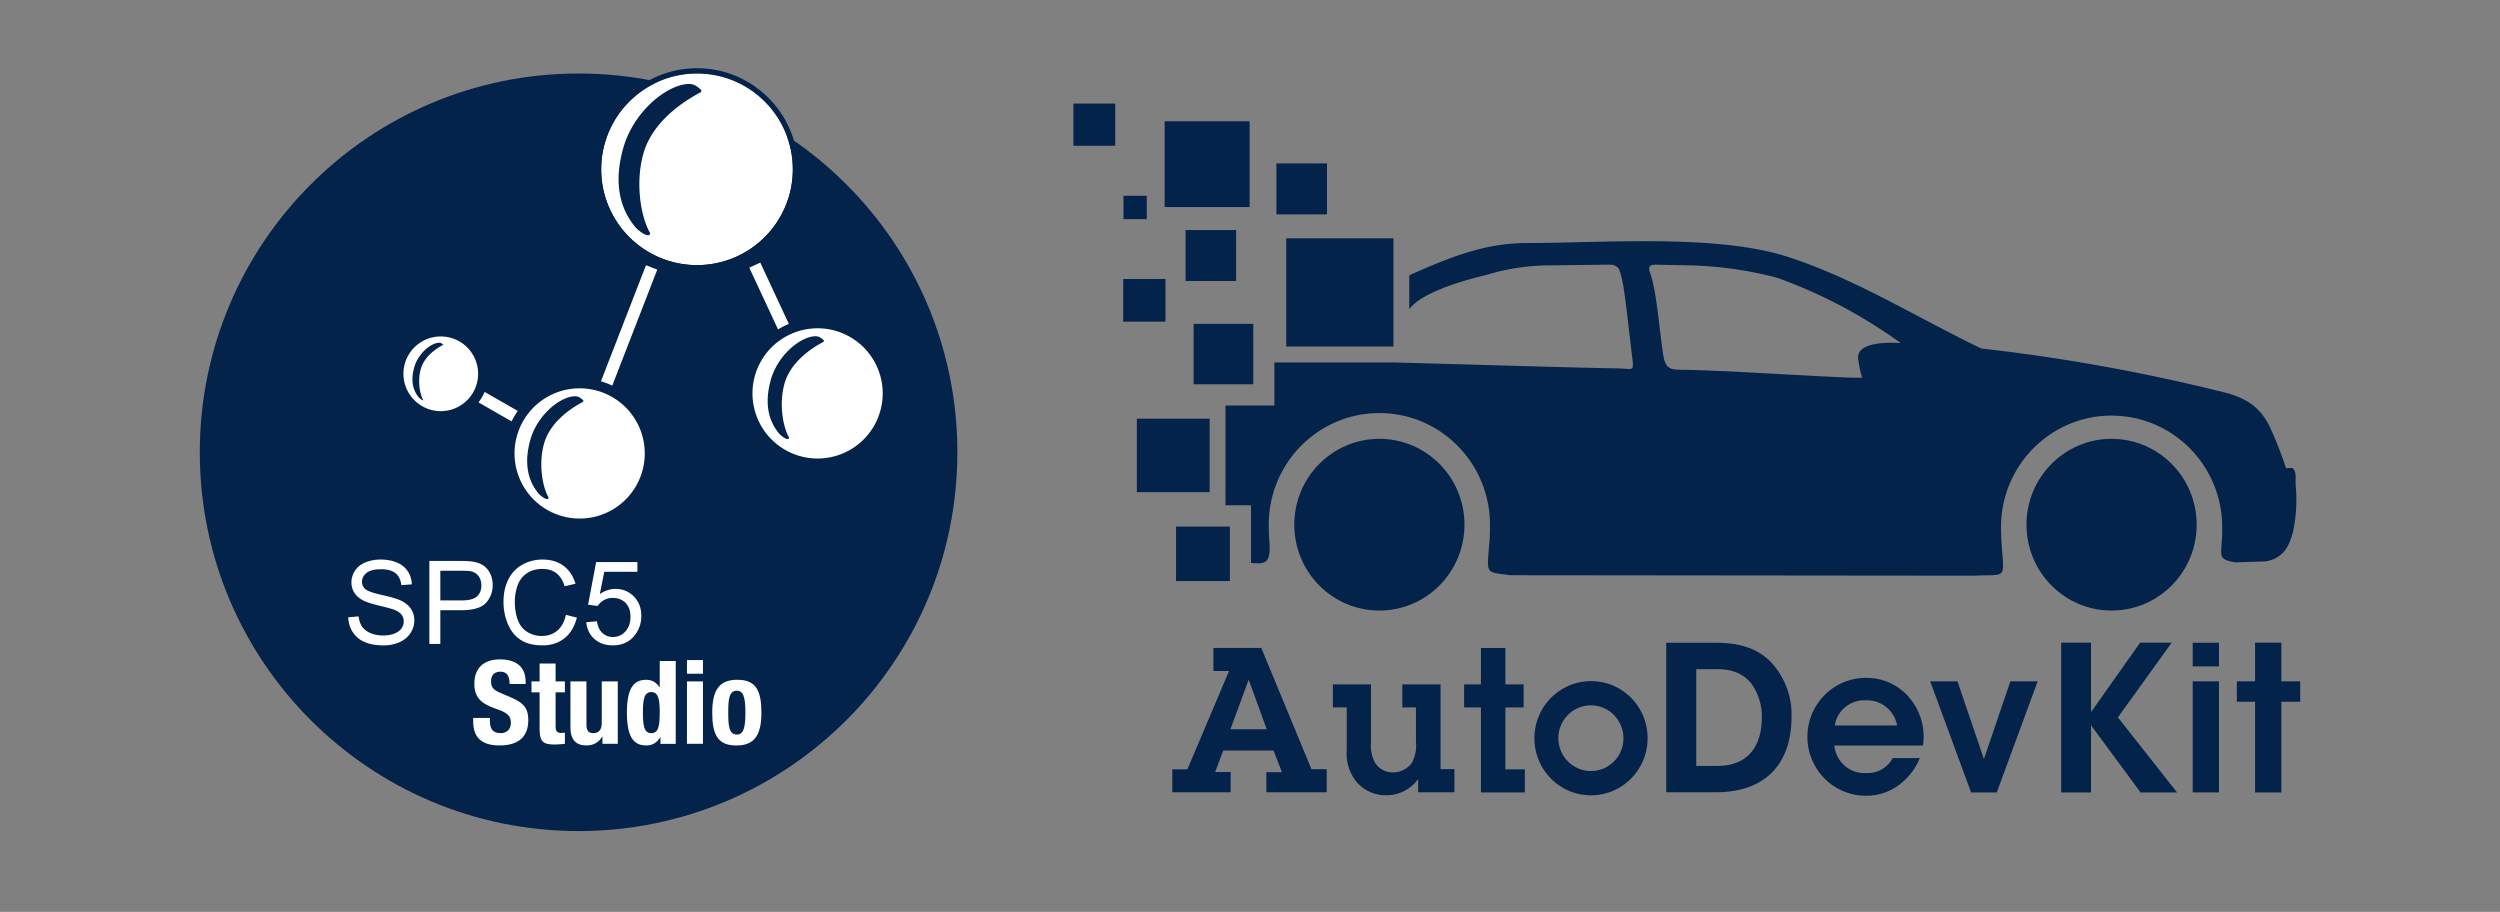
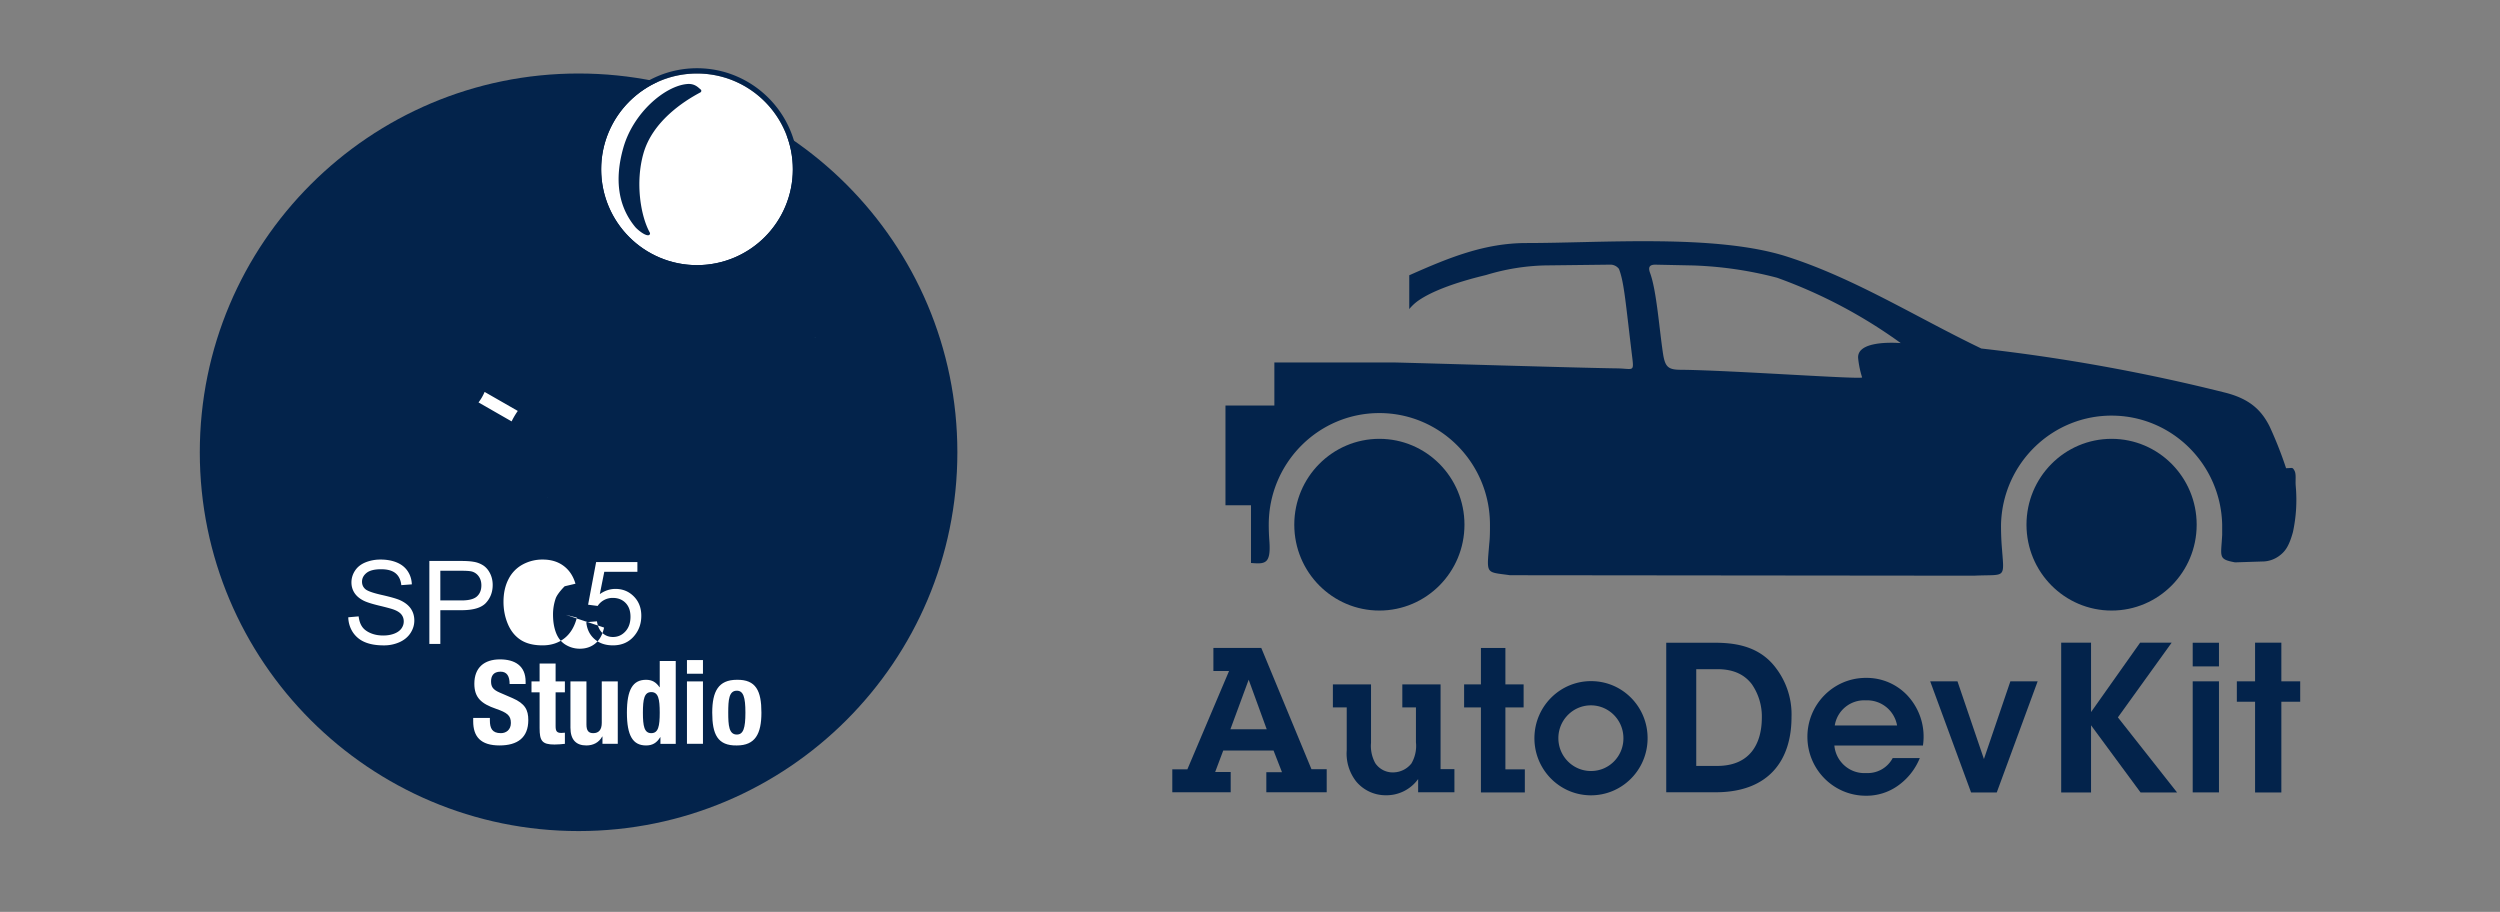
<svg xmlns="http://www.w3.org/2000/svg" version="1.0" width="244" height="89" viewBox="0 0 244 89">
  <rect x="0" y="0" width="244" height="89" fill="#808080" stroke="none" />
  <style>.st17{fill:#03234b}.st18{fill:#fff}.st47{fill:#5bb2cf}</style>
  <g id="En">
    <path class="st17" d="M19.5 44.143c0 20.417 16.552 36.969 36.968 36.969 20.419 0 36.971-16.552 36.971-36.969S76.887 7.174 56.468 7.174C36.052 7.174 19.5 23.726 19.5 44.143" />
-     <path class="st18" d="M33.992 60.247l1.011-.089c.048.405.159.738.334.997.175.26.447.47.815.63.368.16.783.24 1.243.24.409 0 .77-.061 1.083-.182.313-.121.546-.288.699-.5.153-.212.229-.443.229-.693 0-.254-.074-.476-.221-.666s-.39-.349-.729-.478c-.218-.085-.698-.216-1.442-.395-.744-.179-1.265-.347-1.563-.505-.387-.203-.675-.454-.865-.754s-.285-.636-.285-1.008c0-.409.116-.791.348-1.146.232-.355.571-.625 1.017-.809a3.86 3.86 0 011.486-.276c.6 0 1.13.097 1.588.29.459.193.811.478 1.058.854s.379.801.398 1.276l-1.028.077c-.055-.512-.242-.899-.561-1.16-.319-.261-.789-.392-1.412-.392-.648 0-1.121.119-1.417.356-.296.238-.445.524-.445.859 0 .291.105.53.315.718.206.188.745.38 1.616.577s1.469.369 1.793.517c.471.217.819.493 1.044.826.225.333.337.717.337 1.152 0 .431-.123.837-.37 1.218s-.601.678-1.063.89a3.703 3.703 0 01-1.561.318c-.733 0-1.347-.107-1.843-.321a2.587 2.587 0 01-1.166-.964 2.764 2.764 0 01-.443-1.457zM41.905 62.849v-8.1h3.055c.538 0 .948.026 1.232.077a2.45 2.45 0 011 .378c.269.186.485.447.649.782.164.335.246.704.246 1.105 0 .689-.219 1.272-.657 1.749-.438.477-1.23.715-2.376.715h-2.077v3.293h-1.072zm1.071-4.248h2.094c.692 0 1.184-.129 1.475-.387.291-.258.437-.621.437-1.088 0-.339-.086-.629-.257-.87a1.2 1.2 0 00-.677-.478c-.181-.048-.514-.072-1-.072h-2.072v2.895zM55.231 60.009l1.072.271c-.225.88-.629 1.552-1.213 2.014-.584.462-1.298.693-2.141.693-.873 0-1.583-.178-2.13-.533-.547-.355-.963-.87-1.249-1.544s-.428-1.398-.428-2.171c0-.843.161-1.579.484-2.207a3.31 3.31 0 011.376-1.431 4.02 4.02 0 011.964-.489c.81 0 1.492.206 2.044.619.552.413.938.993 1.155 1.74l-1.055.249c-.188-.589-.46-1.018-.818-1.287-.357-.269-.807-.403-1.348-.403-.622 0-1.143.149-1.561.448s-.712.699-.881 1.202a4.822 4.822 0 00-.254 1.555c0 .689.1 1.29.301 1.804.201.514.513.898.937 1.152s.882.381 1.376.381c.6 0 1.109-.173 1.525-.519.415-.348.697-.862.844-1.544zM57.22 60.728l1.044-.088c.077.508.257.891.539 1.146.282.256.622.384 1.02.384.479 0 .884-.18 1.216-.542.331-.361.497-.84.497-1.437 0-.567-.159-1.015-.478-1.343-.319-.328-.736-.492-1.251-.492a1.734 1.734 0 00-1.475.784l-.934-.121.784-4.161h4.028v.95h-3.232l-.437 2.177c.486-.339.996-.508 1.531-.508.707 0 1.304.245 1.79.735s.729 1.12.729 1.89c0 .733-.214 1.367-.641 1.901-.52.656-1.229.984-2.127.984-.737 0-1.338-.206-1.804-.619-.466-.412-.733-.959-.799-1.64zM79.473 32.936c.049-.005.093-.003.135-.002-.013 0-.023-.003-.034-.003-.032 0-.065.002-.101.005" />
+     <path class="st18" d="M33.992 60.247l1.011-.089c.048.405.159.738.334.997.175.26.447.47.815.63.368.16.783.24 1.243.24.409 0 .77-.061 1.083-.182.313-.121.546-.288.699-.5.153-.212.229-.443.229-.693 0-.254-.074-.476-.221-.666s-.39-.349-.729-.478c-.218-.085-.698-.216-1.442-.395-.744-.179-1.265-.347-1.563-.505-.387-.203-.675-.454-.865-.754s-.285-.636-.285-1.008c0-.409.116-.791.348-1.146.232-.355.571-.625 1.017-.809a3.86 3.86 0 011.486-.276c.6 0 1.13.097 1.588.29.459.193.811.478 1.058.854s.379.801.398 1.276l-1.028.077c-.055-.512-.242-.899-.561-1.16-.319-.261-.789-.392-1.412-.392-.648 0-1.121.119-1.417.356-.296.238-.445.524-.445.859 0 .291.105.53.315.718.206.188.745.38 1.616.577s1.469.369 1.793.517c.471.217.819.493 1.044.826.225.333.337.717.337 1.152 0 .431-.123.837-.37 1.218s-.601.678-1.063.89a3.703 3.703 0 01-1.561.318c-.733 0-1.347-.107-1.843-.321a2.587 2.587 0 01-1.166-.964 2.764 2.764 0 01-.443-1.457zM41.905 62.849v-8.1h3.055c.538 0 .948.026 1.232.077a2.45 2.45 0 011 .378c.269.186.485.447.649.782.164.335.246.704.246 1.105 0 .689-.219 1.272-.657 1.749-.438.477-1.23.715-2.376.715h-2.077v3.293h-1.072zm1.071-4.248h2.094c.692 0 1.184-.129 1.475-.387.291-.258.437-.621.437-1.088 0-.339-.086-.629-.257-.87a1.2 1.2 0 00-.677-.478c-.181-.048-.514-.072-1-.072h-2.072v2.895zM55.231 60.009l1.072.271c-.225.88-.629 1.552-1.213 2.014-.584.462-1.298.693-2.141.693-.873 0-1.583-.178-2.13-.533-.547-.355-.963-.87-1.249-1.544s-.428-1.398-.428-2.171c0-.843.161-1.579.484-2.207a3.31 3.31 0 011.376-1.431 4.02 4.02 0 011.964-.489c.81 0 1.492.206 2.044.619.552.413.938.993 1.155 1.74l-1.055.249s-.712.699-.881 1.202a4.822 4.822 0 00-.254 1.555c0 .689.1 1.29.301 1.804.201.514.513.898.937 1.152s.882.381 1.376.381c.6 0 1.109-.173 1.525-.519.415-.348.697-.862.844-1.544zM57.22 60.728l1.044-.088c.077.508.257.891.539 1.146.282.256.622.384 1.02.384.479 0 .884-.18 1.216-.542.331-.361.497-.84.497-1.437 0-.567-.159-1.015-.478-1.343-.319-.328-.736-.492-1.251-.492a1.734 1.734 0 00-1.475.784l-.934-.121.784-4.161h4.028v.95h-3.232l-.437 2.177c.486-.339.996-.508 1.531-.508.707 0 1.304.245 1.79.735s.729 1.12.729 1.89c0 .733-.214 1.367-.641 1.901-.52.656-1.229.984-2.127.984-.737 0-1.338-.206-1.804-.619-.466-.412-.733-.959-.799-1.64zM79.473 32.936c.049-.005.093-.003.135-.002-.013 0-.023-.003-.034-.003-.032 0-.065.002-.101.005" />
    <path class="st47" d="M79.575 32.932l.032.002h-.054c-.026 0-.052 0-.08.003a1.22 1.22 0 01.102-.005" />
-     <path class="st18" d="M76.892 42.73c-.016.002-.036-.003-.054-.007.012.003.028.008.038.008a.029.029 0 00.016-.001" />
    <path class="st47" d="M76.838 42.724c.015.003.032.007.047.007h.007c-.005.002-.01.002-.016.002-.01-.001-.027-.006-.038-.009" />
    <path class="st18" d="M56.003 38.795c.049-.005.091-.003.135-.002a.214.214 0 00-.034-.003c-.032 0-.066.002-.101.005" />
    <path class="st47" d="M56.104 38.791l.034.002h-.056c-.026 0-.052 0-.08.003a.892.892 0 01.102-.005" />
    <path class="st18" d="M53.421 48.589c-.016.002-.036-.003-.056-.007.013.002.028.008.041.008.005.001.01-.001.015-.001" />
    <path class="st47" d="M53.367 48.583c.015.003.033.007.047.007h.007-.015a.244.244 0 01-.039-.007m-.002 0h.002-.002" />
    <path class="st18" d="M47.812 70.073v.238c0 .759.215 1.245 1.076 1.245.498 0 .974-.317.974-.996 0-.736-.374-1.008-1.449-1.381-1.449-.498-2.117-1.098-2.117-2.446 0-1.574.962-2.378 2.502-2.378 1.449 0 2.502.623 2.502 2.174v.226h-1.562c0-.759-.26-1.2-.883-1.2-.736 0-.928.464-.928.94 0 .498.147.804.838 1.098l1.257.543c1.223.532 1.54 1.155 1.54 2.14 0 1.71-1.042 2.479-2.808 2.479-1.845 0-2.57-.86-2.57-2.355v-.328h1.628zM52.665 64.763h1.562v1.744h.906v1.064h-.906v3.295c0 .476.102.668.555.668.125 0 .249-.011.351-.023v1.087c-.34.034-.657.068-1.019.068-1.223 0-1.449-.374-1.449-1.608V67.57h-.792v-1.064h.792v-1.743zM58.8 71.884h-.023c-.328.6-.895.872-1.551.872-.974 0-1.551-.532-1.551-1.732v-4.518h1.562v4.201c0 .611.204.849.668.849.532 0 .827-.328.827-1.008v-4.042h1.562v6.091H58.8v-.713zM64.458 71.952h-.023c-.34.566-.77.804-1.381.804-1.279 0-1.868-.94-1.868-3.204s.589-3.204 1.868-3.204c.589 0 .985.238 1.313.725h.023v-2.559h1.562v8.084h-1.494v-.646zm-.895-.396c.691 0 .827-.679.827-2.004s-.136-2.004-.827-2.004c-.679 0-.815.679-.815 2.004s.136 2.004.815 2.004zM67.047 64.423h1.562v1.336h-1.562v-1.336zm0 2.083h1.562v6.091h-1.562v-6.091zM71.914 66.348c1.879-.034 2.4 1.087 2.4 3.204 0 2.083-.611 3.204-2.4 3.204-1.879.034-2.4-1.087-2.4-3.204 0-2.084.611-3.204 2.4-3.204zm0 5.344c.634 0 .838-.623.838-2.14 0-1.517-.204-2.14-.838-2.14-.77 0-.838.895-.838 2.14s.068 2.14.838 2.14zM58.677 16.526c0 5.165 4.186 9.351 9.351 9.351s9.351-4.186 9.351-9.351c0-5.166-4.186-9.353-9.351-9.353s-9.351 4.187-9.351 9.353" />
    <path class="st17" d="M68.028 6.659c-5.44 0-9.866 4.426-9.866 9.868 0 5.439 4.426 9.865 9.866 9.865 5.44 0 9.866-4.426 9.866-9.865 0-5.442-4.426-9.868-9.866-9.868m0 .515c5.165 0 9.351 4.187 9.351 9.353a9.35 9.35 0 01-9.351 9.35 9.35 9.35 0 01-9.351-9.35c0-5.166 4.186-9.353 9.351-9.353" />
    <path class="st17" d="M63.052 22.736c.028.011.055.024.081.033-.026-.009-.054-.022-.081-.033m-.159-.077l.09.049c-.028-.014-.059-.032-.09-.049m-.166-.104a3.1 3.1 0 00.095.062l-.095-.062m-.166-.121c.031.023.062.049.095.07-.033-.022-.064-.047-.095-.07m-.16-.13c.029.026.059.052.093.078-.034-.026-.063-.052-.093-.078m.848.484c-.016 0-.039-.007-.057-.01.026.005.057.011.078.01h-.021m3.973-14.42l.049.003a1.681 1.681 0 00-.049-.003m.254.027c-.034-.007-.073-.011-.112-.015a.976.976 0 01.112.015m.179.05c-.031-.011-.063-.023-.098-.031.035.008.067.02.098.031M67.941 8.597c-.024-.018-.049-.034-.075-.051.026.016.05.033.075.051m.119.091l-.07-.059.07.059m.127.108l-.09-.078.09.078m.194-.066a2.606 2.606 0 01-.113-.095c-.2-.176-.504-.442-1.047-.442-.054 0-.109.003-.165.008-2.163.196-5.25 2.801-6.22 6.226-.885 3.128-.494 5.729 1.164 7.731.155.187.846.804 1.247.804.013 0 .026 0 .039-.002a.174.174 0 00.137-.093.167.167 0 00-.002-.165c-.902-1.627-1.426-4.884-.623-7.719.875-3.094 3.857-5.064 5.556-5.962a.176.176 0 00.093-.139.167.167 0 00-.066-.152" />
-     <path class="st18" d="M80.348 33.376c-1.154.61-3.181 1.948-3.777 4.051-.545 1.927-.188 4.141.424 5.245.02.036.02.078.002.114a.121.121 0 01-.093.062c-.01.002-.018.002-.028.002-.274 0-.739-.414-.846-.546-1.128-1.361-1.394-3.128-.792-5.253.659-2.33 2.757-4.1 4.226-4.232.039-.003.077-.005.112-.005.369 0 .576.179.711.3.028.023.054.046.078.064a.122.122 0 01.046.104.116.116 0 01-.063.094m-.551-1.335a6.355 6.355 0 100 12.71 6.355 6.355 0 000-12.71M76.991 31.613l-2.789-5.985-1.071.499 2.807 6.027c.336-.209.686-.39 1.053-.541M56.877 39.235c-1.156.611-3.181 1.948-3.776 4.051-.546 1.927-.189 4.141.424 5.246a.117.117 0 010 .112.114.114 0 01-.093.062.114.114 0 01-.026.002c-.275 0-.74-.416-.848-.546-1.128-1.361-1.394-3.128-.792-5.253.66-2.328 2.757-4.098 4.227-4.232.038-.003.075-.005.111-.005.37 0 .576.181.712.3a.84.84 0 00.077.064.117.117 0 01.046.104.12.12 0 01-.062.095m-.303-1.335a6.355 6.355 0 100 12.71 6.355 6.355 0 000-12.71M58.653 37.214c.381.112.751.254 1.103.425l4.394-11.325-1.102-.427-4.395 11.327zM41.069 36.013c-.32 1.122-.113 2.408.248 3.06-.112.01-.37-.202-.442-.289-.582-.703-.81-1.645-.44-2.951.368-1.307 1.563-2.305 2.364-2.379.269-.024.378.124.468.194-.87.459-1.88 1.242-2.198 2.365m1.951-3.176a3.644 3.644 0 10-.001 7.29 3.644 3.644 0 00.001-7.29" />
    <path class="st18" d="M47.298 38.251a4.594 4.594 0 01-.595 1.025l3.23 1.852c.174-.359.377-.698.603-1.021l-3.238-1.856z" />
-     <path class="st17" d="M125.536 23.26h10.465v10.559h-10.465zM113.669 11.838h8.293v8.368h-8.293zM109.627 27.228h4.121v4.164h-4.121zM115.71 22.454h4.936v4.974h-4.936zM124.579 15.95h4.936v4.974h-4.936zM116.496 31.61h5.825v5.895h-5.825zM109.65 19.107h2.274v2.282h-2.274zM110.956 40.863h7.108v7.172h-7.108zM104.766 10.107h4.081v4.118h-4.081zM114.781 51.393h5.256v5.32h-5.256z" />
    <g>
      <path class="st17" d="M181.353 34.934a9.15 9.15 0 00.388 1.898c.062.232-12.882-.701-17.71-.742-1.226 0-1.509-.298-1.71-1.506-.382-2.501-.637-6.223-1.276-7.948-.187-.512-.103-.817.541-.805l3.58.075a36.97 36.97 0 018.275 1.201 48.58 48.58 0 0112.072 6.378c-1.617-.11-4.245-.001-4.16 1.449m41.198 19.243c.571-.443.9-1.029 1.237-2.237.321-1.484.414-3.009.274-4.521-.046-.621.069-1.151-.132-1.501-.199-.351-.194-.223-.809-.223a38.42 38.42 0 00-1.614-4.09c-.763-1.5-1.852-2.662-4.348-3.288a180.354 180.354 0 00-23.781-4.302c-6.27-3.003-12.335-6.844-18.968-8.971-6.925-2.22-17.983-1.324-25.421-1.324-4.121 0-7.615 1.444-11.446 3.146v3.301a4.47 4.47 0 01.77-.742c2.126-1.559 6.453-2.502 6.765-2.594a21.333 21.333 0 015.7-.926l6.345-.075c.346-.016.678.14.889.419.507 1.335.628 3.153 1.294 8.627.183 1.501.085 1.092-1.568 1.076-3.578-.047-18.239-.496-21.704-.576h-11.656v4.204h-4.772v9.731h2.491v5.636c1.379.109 1.968.126 1.79-2.198a20.25 20.25 0 01-.057-1.541c.002-6.016 4.835-10.892 10.797-10.892 5.96.002 10.792 4.878 10.794 10.892 0 .633 0 1.247-.068 1.845-.251 3.06-.388 2.749 2.023 3.088l45.285.047c3.277-.161 2.941.465 2.69-3.181a26.943 26.943 0 01-.051-1.8c.137-6.014 5.08-10.778 11.04-10.639 5.768.134 10.411 4.819 10.545 10.639v.988c-.109 2.163-.427 2.382 1.259 2.692l2.851-.091a2.806 2.806 0 001.556-.619" />
      <path class="st17" d="M134.627 42.83c4.586 0 8.305 3.751 8.305 8.38 0 4.628-3.719 8.38-8.305 8.38s-8.305-3.751-8.305-8.38c0-4.628 3.719-8.38 8.305-8.38M214.395 51.21c0-4.628-3.719-8.38-8.305-8.38s-8.305 3.751-8.305 8.38c0 4.628 3.719 8.38 8.305 8.38 4.583.003 8.301-3.743 8.305-8.368v-.012z" />
    </g>
    <path class="st17" d="M120.087 71.177l1.784-4.837 1.761 4.837h-3.545zm3.015-7.936h-4.674v2.248h1.528l-4.069 9.599h-1.47v2.237h5.699v-1.977H118.6l.786-2.093h4.913l.822 2.11h-1.528v1.961h5.893v-2.253h-1.488l-4.896-11.832z" />
    <g>
      <path class="st17" d="M140.6 66.795h-3.733v2.248h1.329v3.399a3.396 3.396 0 01-.445 2.077 2.303 2.303 0 01-1.761.867 2.046 2.046 0 01-1.767-.908 3.482 3.482 0 01-.411-1.979v-5.704h-3.722v2.248h1.351v4.17a4.413 4.413 0 00.923 3.06 3.742 3.742 0 002.895 1.345 3.81 3.81 0 003.151-1.581v1.288h3.541V75.07H140.6v-8.275z" />
    </g>
    <path class="st17" d="M146.927 69.044h1.778v-2.248h-1.778v-3.554h-2.389v3.554h-1.641v2.248h1.641v8.298h4.286v-2.253h-1.897z" />
    <g>
      <path class="st17" d="M155.294 75.25c-1.752.013-3.184-1.412-3.197-3.181-.013-1.769 1.399-3.213 3.151-3.226 1.754-.013 3.186 1.412 3.197 3.181v.046c0 1.755-1.41 3.18-3.151 3.18m.068-8.771c-3.05-.044-5.558 2.414-5.602 5.492-.044 3.076 2.391 5.608 5.442 5.652 3.05.044 5.559-2.414 5.603-5.492v-.126c-.015-3.032-2.438-5.492-5.443-5.526M167.6 74.754h-2.046v-9.442h2.074c1.762 0 2.742.673 3.347 1.461a5.553 5.553 0 01.98 3.283c-.012 2.623-1.226 4.698-4.355 4.698m-.376-12.025h-4.599v14.596h4.816c5.266 0 7.41-3.203 7.41-7.326a7.453 7.453 0 00-1.493-4.762c-1.712-2.335-4.333-2.508-6.134-2.508M179.073 70.804a2.911 2.911 0 013.032-2.45 2.964 2.964 0 013.049 2.45h-6.081zm3.01-4.642c-3.148.011-5.691 2.595-5.68 5.771.011 3.176 2.573 5.742 5.719 5.73a5.281 5.281 0 003.073-.949 6.113 6.113 0 002.178-2.726h-2.646a2.758 2.758 0 01-2.582 1.461c-1.585.101-2.964-1.089-3.111-2.685h8.645a5.882 5.882 0 00-1.585-4.958 5.454 5.454 0 00-4.011-1.644" />
    </g>
    <path class="st17" d="M193.631 74.082l-2.583-7.586h-2.662l3.991 10.846h2.507l3.991-10.846h-2.662zM211.955 62.723h-3.078l-4.792 6.776v-6.776h-2.914v14.619h2.914v-6.555l4.832 6.555h3.563l-5.774-7.326zM214.008 62.728h2.564v2.312h-2.564zM214.008 66.496h2.564v10.841h-2.564zM222.66 66.496v-3.772h-2.565v3.772h-1.779v1.996h1.779v8.85h2.565v-8.85h1.84v-1.996z" />
  </g>
</svg>